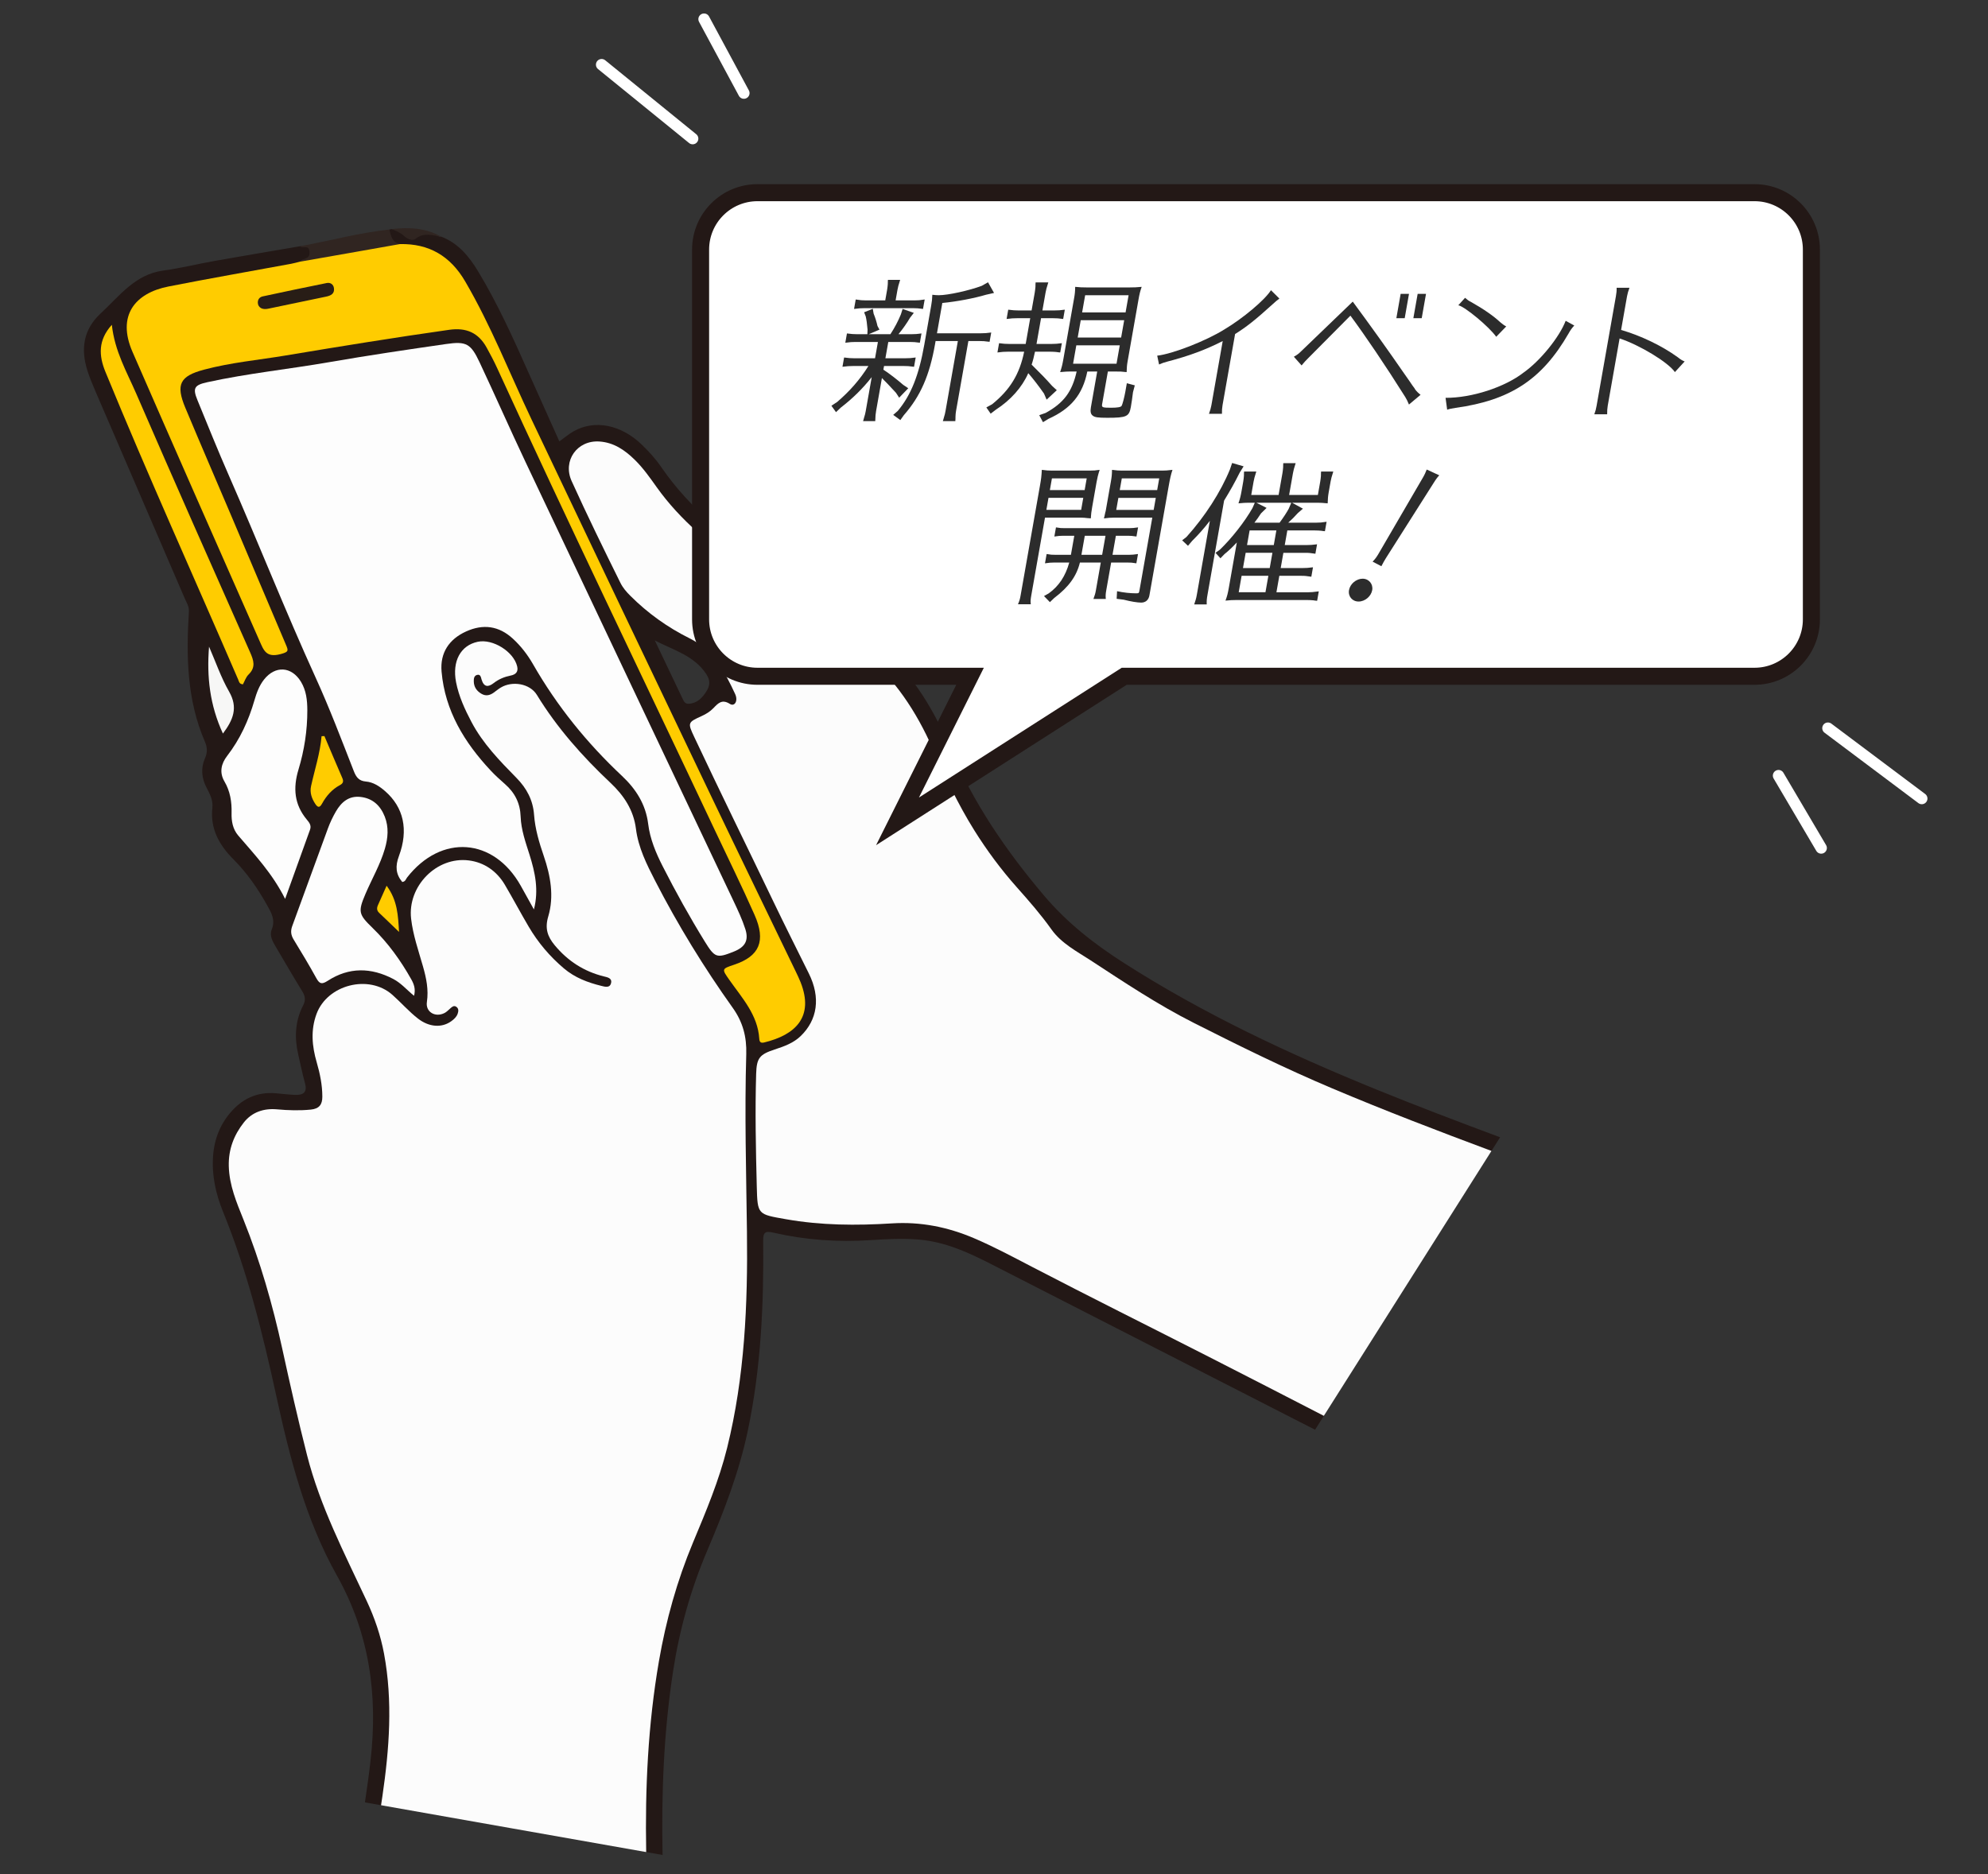
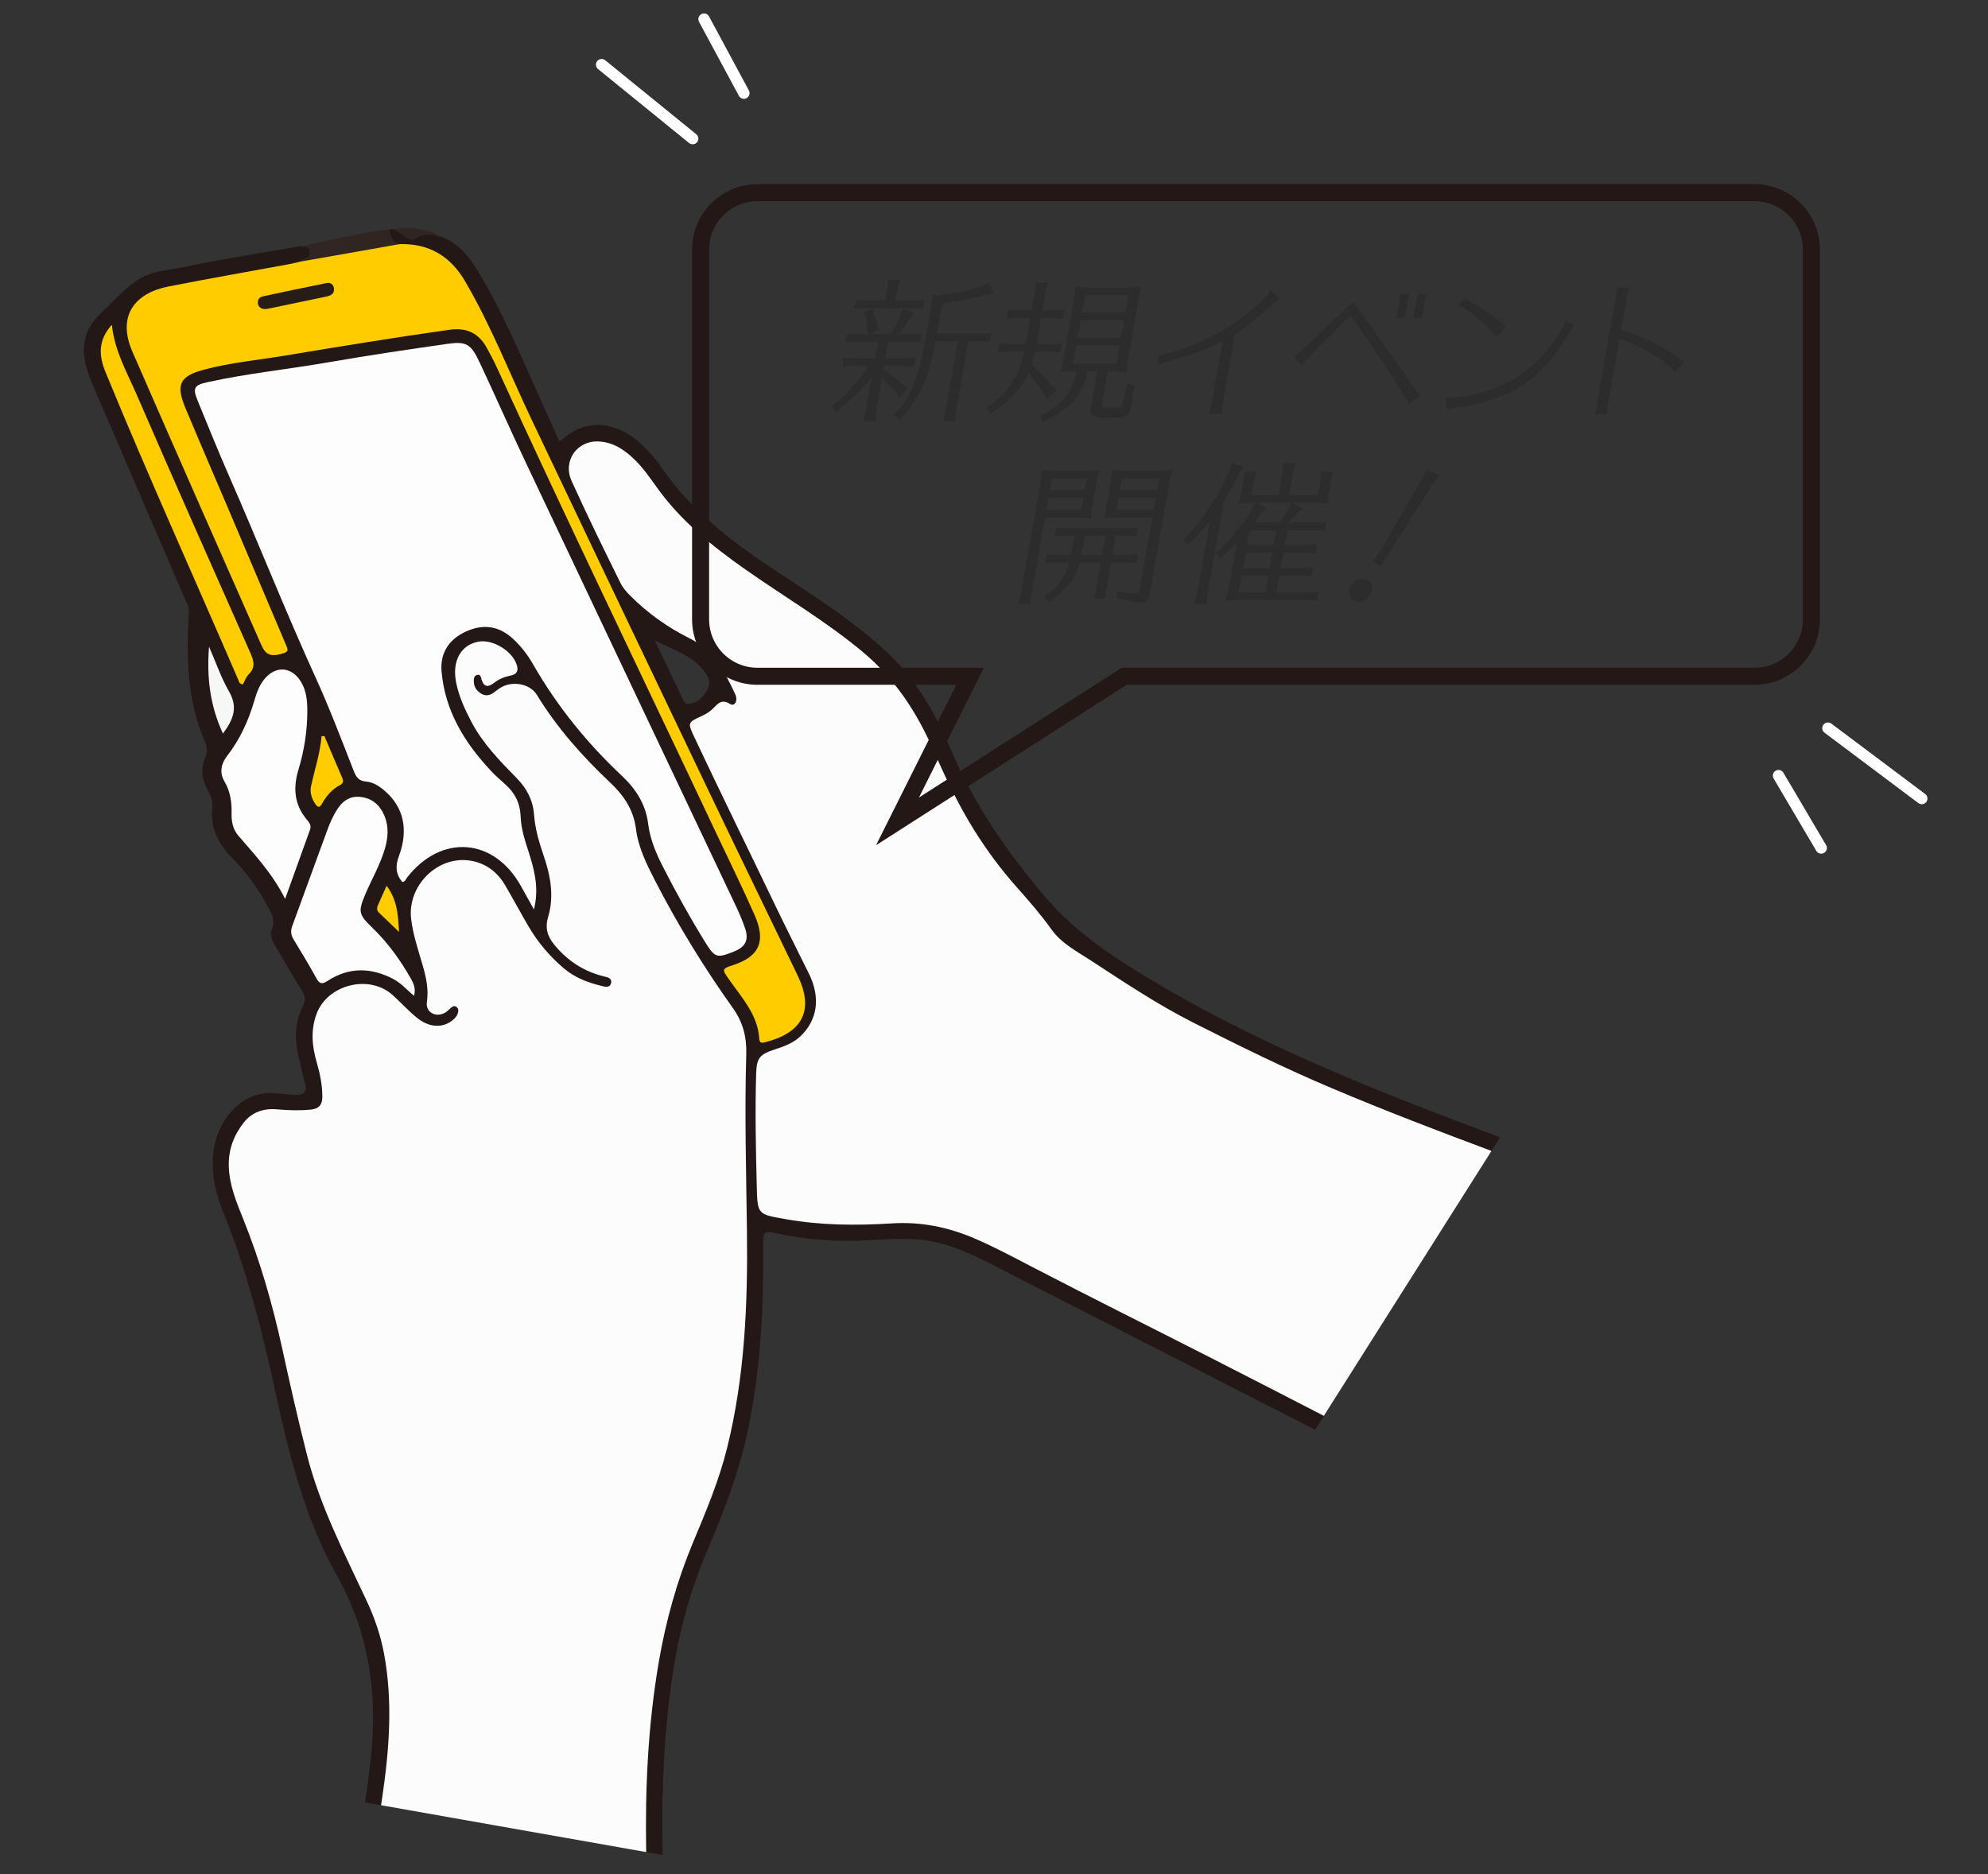
<svg xmlns="http://www.w3.org/2000/svg" version="1.1" id="レイヤー_1" x="0px" y="0px" width="350px" height="330px" viewBox="0 0 350 330" enable-background="new 0 0 350 330" xml:space="preserve">
  <rect x="0" y="0" width="350" height="330" fill="#333333" stroke="none" />
  <g>
    <path fill="#231816" d="M106.669,78.403c2.931,0.854,4.966,2.904,6.698,5.266c2.855,3.893,5.839,7.644,9.517,10.833   c6.198,5.373,13.118,9.718,19.957,14.166c9.669,6.288,17.412,14.093,21.683,25.078c2.782,7.156,6.684,13.759,11.493,19.768   c2.446,3.057,5.273,5.82,7.586,8.967c1.436,1.955,3.037,3.534,4.997,4.915c10.442,7.36,21.546,13.563,33.054,19.058   c13.235,6.32,26.887,11.599,40.604,16.718l1.844-2.915c-7.272-2.712-14.529-5.464-21.719-8.39   c-15.392-6.263-30.401-13.288-44.435-22.259c-5.244-3.352-10.035-7.062-14.163-11.941c-6.711-7.932-12.44-16.316-16.481-25.886   c-2.795-6.621-6.419-12.702-11.854-17.6c-6.005-5.411-12.825-9.666-19.52-14.101c-7.439-4.928-14.387-10.366-19.512-17.832   c-0.975-1.42-2.156-2.729-3.399-3.928c-3.685-3.556-8.296-4.458-11.978-2.405c-0.868,0.484-1.636,1.147-2.563,1.807   c-1.811-4.037-3.583-7.956-5.331-11.886c-2.742-6.168-5.5-12.328-9.008-18.113c-1.589-2.621-3.498-4.931-6.492-6.064   c-0.813,0.101-1.352-0.911-2.126-0.648c-2.238,0.761-4.28-0.02-6.359-0.636c-0.064-0.019-0.088-0.029-0.096-0.033   c-0.015,0-0.039-0.001-0.091-0.006c-0.143,0.025-0.286,0.05-0.429,0.075c-0.567,1.574,0.254,2.372,1.611,2.866   c0.506,0.112,1.021,0.141,1.535,0.155c4.171,0.115,7.185,2.189,9.32,5.625c1.662,2.675,3.153,5.449,4.516,8.296   c4.165,8.697,7.882,17.597,12.069,26.284c7.394,15.346,14.718,30.725,22.072,46.09c4.44,9.277,8.917,18.537,13.362,27.812   c2.5,5.217,5.202,10.339,7.487,15.657c1.93,4.492,0.037,8.259-4.692,9.529c-0.817,0.219-1.634,0.338-1.797-0.755   c-0.538-3.602-2.767-6.312-4.763-9.137c-1.407-1.992-1.453-1.959,0.841-2.819c3.322-1.246,4.638-3.788,3.722-7.167   c-0.337-1.244-0.754-2.457-1.314-3.62c-3.208-6.661-6.275-13.388-9.459-20.06c-8.498-17.81-16.858-35.686-25.352-53.498   c-3.791-7.95-7.197-16.08-11.209-23.923c-1.956-3.824-3.564-4.549-7.775-4.035c-12.448,1.52-24.745,4.01-37.164,5.713   c-2.545,0.349-5.056,0.941-7.5,1.765c-1.959,0.661-2.763,1.877-2.615,3.943c0.07,0.973,0.33,1.894,0.721,2.786   c5.922,13.544,11.504,27.232,17.286,40.836c0.233,0.547,1.067,1.366,0.007,1.76c-0.868,0.323-2.035,0.798-2.693-0.54   c-0.227-0.462-0.436-0.932-0.648-1.4C41.33,102.043,36.744,91.422,32.07,80.84c-2.96-6.702-5.935-13.399-8.66-20.202   c-0.896-2.238-1.256-4.555,0.51-6.53c1.244-1.391,2.802-2.437,4.709-2.861c3.764-0.837,7.573-1.444,11.34-2.257   c4.33-0.935,8.757-1.386,13.027-2.606c1.02-0.473,2.191-0.815,1.838-2.368c-0.304-1.336-1.304-0.504-1.986-0.661   c-4.997,0.856-9.997,1.692-14.988,2.577c-3.037,0.538-6.042,1.294-9.094,1.704c-5.001,0.672-7.744,4.502-11.05,7.562   c-3.048,2.82-3.534,6.27-2.324,10.069c0.409,1.283,0.939,2.532,1.472,3.771c5.211,12.101,10.437,24.194,15.646,36.295   c0.325,0.754,0.803,1.45,0.747,2.353c-0.486,7.806-0.368,15.543,2.812,22.899c0.429,0.992,0.489,1.881,0.019,2.937   c-0.77,1.73-0.6,3.51,0.295,5.206c0.573,1.086,1.147,2.208,1.006,3.472c-0.418,3.73,1.212,6.61,3.717,9.12   c2.383,2.388,4.267,5.126,5.911,8.053c0.763,1.359,1.505,2.625,0.817,4.311c-0.443,1.085,0.192,2.131,0.752,3.084   c1.532,2.603,3.047,5.216,4.63,7.788c0.523,0.85,0.633,1.552,0.152,2.484c-1.419,2.746-1.552,5.66-0.865,8.636   c0.39,1.69,0.731,3.395,1.194,5.065c0.46,1.661-0.377,2.107-1.776,2.049c-1.154-0.048-2.303-0.204-3.456-0.294   c-3.031-0.236-5.549,0.842-7.582,3.056c-2.076,2.262-3.153,4.959-3.372,8.014c-0.245,3.413,0.488,6.687,1.753,9.794   c4.264,10.467,6.971,21.369,9.367,32.373c2.385,10.954,5.153,21.837,10.682,31.686c5.762,10.261,7.232,21.106,5.925,32.599   c-0.279,2.457-0.624,4.905-0.99,7.351l3.301,0.583c0.35-2.534,0.691-5.07,0.997-7.61c1.34-11.135,0.305-21.916-5.059-32.049   c-4.345-8.21-7.736-16.807-9.846-25.886c-3.287-14.143-6.113-28.414-11.797-41.89c-0.952-2.257-1.306-4.708-0.995-7.192   c0.562-4.498,3.537-7.603,7.339-7.524c2.238,0.046,4.462,0.113,6.708,0.041c1.976-0.063,2.315-0.87,2.367-2.385   c0.053-1.552-0.176-3.073-0.532-4.582c-0.413-1.751-0.88-3.497-1.147-5.272c-0.58-3.858,1.229-7.419,4.468-9.046   c3.202-1.608,6.851-0.908,9.716,1.848c1.248,1.201,2.434,2.49,3.8,3.541c2.212,1.702,4.985,1.604,6.707-0.101   c0.836-0.828,1.758-1.854,0.708-2.981c-1.115-1.197-1.832-0.241-2.519,0.773c-0.596,0.88-1.586,0.807-2.448,0.412   c-0.909-0.416-0.51-1.213-0.306-1.855c0.433-1.365,0.123-2.678-0.216-3.98c-0.762-2.922-1.612-5.822-2.337-8.753   c-0.402-1.624-0.653-3.311-0.187-4.963c1.094-3.875,4.064-5.674,7.701-6.425c3.401-0.702,5.857,1.079,7.605,3.784   c2.23,3.451,3.94,7.221,6.373,10.555c2.908,3.984,6.58,6.84,11.517,7.819c0.891,0.177,1.916,0.314,2.197-0.903   c0.289-1.252-0.516-1.674-1.613-1.873c-4.243-0.772-7.294-3.32-9.784-6.675c-0.386-0.52-0.711-1.004-0.4-1.747   c1.267-3.034,0.985-6.143,0.433-9.288c-0.58-3.3-2.262-6.335-2.399-9.714c-0.14-3.459-1.659-6.111-4.185-8.351   c-2.073-1.839-3.889-3.936-5.412-6.25c-2.244-3.41-4.072-7.014-4.419-11.174c-0.165-1.981,0.611-3.514,2.443-4.419   c1.867-0.922,3.609-0.692,5.216,0.619c1.006,0.821,1.788,1.836,2.507,2.909c0.455,0.68,0.403,1.014-0.516,1.063   c-1.383,0.074-2.663,0.533-3.694,1.472c-1.075,0.979-1.347,0.626-1.301-0.637c0.025-0.691-0.222-1.319-1.043-1.357   c-0.9-0.042-1.251,0.584-1.295,1.36c-0.08,1.4,0.118,2.708,1.499,3.503c1.318,0.759,2.291,0.135,3.284-0.712   c2.415-2.058,4.834-1.679,6.602,0.954c0.895,1.334,1.829,2.641,2.754,3.955c3.312,4.702,7.509,8.608,11.465,12.732   c1.409,1.469,2.447,3.146,2.715,5.209c0.368,2.837,1.275,5.506,2.527,8.061c3.769,7.69,7.951,15.171,13.05,22.036   c3.14,4.228,4.229,8.549,4.113,13.764c-0.279,12.577,0.135,25.168,0.019,37.751c-0.133,14.376-2.131,28.449-8.074,41.713   c-5.132,11.453-7.78,23.495-8.881,35.942c-0.645,7.295-0.811,14.58-0.69,21.86l3.366,0.595   c-0.219-10.809,0.202-21.601,1.851-32.354c1.125-7.332,3.11-14.423,6.023-21.262c2.922-6.859,5.604-13.8,7.143-21.14   c2.308-11.007,2.814-22.153,2.695-33.347c-0.017-1.563,0.36-1.81,1.827-1.471c5.605,1.292,11.295,1.683,17.038,1.313   c2.821-0.182,5.643-0.337,8.471-0.108c5.541,0.449,10.294,3.044,15.105,5.506c18.238,9.335,36.483,18.656,54.724,27.987l1.778-2.81   c-18.763-9.603-37.519-19.22-56.242-28.901c-7.664-3.962-15.48-5.946-24.117-5.038c-5.912,0.621-11.794-0.185-17.595-1.517   c-1.133-0.26-1.588-0.65-1.59-1.875c-0.009-7.452-0.016-14.906-0.215-22.354c-0.062-2.303,0.815-3.269,2.922-3.907   c7.214-2.183,9.566-7.615,6.293-14.402c-5.332-11.056-10.729-22.08-16.099-33.117c-1.517-3.118-3.063-6.222-4.515-9.37   c-0.17-0.369-1.025-1.33,0.11-1.436c2.386-0.223,3.712-1.787,5.058-3.573c0.567,0.825,0.922,2.028,2.178,1.316   c1.161-0.658,0.932-1.693,0.509-2.71c-0.049-0.119-0.094-0.24-0.149-0.355c-2.141-4.495-4.756-8.526-9.643-10.548   c-1.351-0.559-2.607-1.408-3.803-2.268c-2.392-1.719-5.011-3.461-6.374-6.011c-3.33-6.228-6.203-12.7-9.262-19.072   c-0.28-0.583-0.426-1.113-0.255-1.823C101.208,79.083,103.74,77.549,106.669,78.403z M124.351,118.707   c0.722,1.109,0.657,2.006,0.043,2.988c-0.733,1.173-1.642,2.148-3.162,2.227c-0.538,0.028-0.781-0.307-0.989-0.746   c-1.644-3.471-3.302-6.936-4.956-10.403C118.558,114.472,122.217,115.433,124.351,118.707z" />
  </g>
  <g id="qITk0a_2_">
    <g>
      <path fill="#231816" d="M69.068,40.343C69.106,40.343,69.052,40.333,69.068,40.343L69.068,40.343z" />
      <path fill="#302521" d="M68.548,40.412c0.275,1.099,0.467,2.259,1.843,2.569c-1.26,1.296-3.017,0.838-4.522,1.171    c-3.758,0.832-7.544,1.57-11.344,2.21c-0.619,0.104-1.269,0.375-1.775-0.272c0.143-0.118,0.268-0.275,0.431-0.349    c0.639-0.289,1.404-0.25,1.304-1.432c-0.116-1.364-1.249-0.404-1.637-0.954C58.086,42.398,63.238,40.986,68.548,40.412z" />
      <path fill="#302521" d="M77.649,41.66c-1.51-0.187-2.996-0.812-4.472,0.38c-0.581,0.469-1.537,0.006-2.092-0.525    c-0.621-0.593-1.372-0.849-2.108-1.179C71.988,39.987,74.925,40.125,77.649,41.66z" />
      <path fill="#FDFDFD" d="M93.999,160.136c-0.769-1.385-1.534-2.773-2.309-4.155c-4.76-8.49-14.014-9.166-20.02-1.468    c-0.221,0.284-0.29,0.734-0.853,0.785c-1.15-1.374-1.244-2.792-0.59-4.54c1.742-4.659,0.819-8.612-2.419-11.441    c-0.991-0.865-2.092-1.596-3.394-1.703c-1.259-0.104-1.725-0.811-2.126-1.836c-2.152-5.499-4.254-11.053-6.689-16.398    c-5.382-11.813-10.137-23.883-15.353-35.76c-1.911-4.353-3.68-8.768-5.486-13.167c-0.869-2.116-0.553-2.651,1.742-3.153    c7.101-1.555,14.338-2.291,21.492-3.535c6.834-1.188,13.701-2.199,20.568-3.191c3.539-0.511,4.326-0.063,5.865,3.208    c2.735,5.813,5.318,11.697,8.064,17.504c12.198,25.791,24.434,51.563,36.642,77.349c0.768,1.623,1.543,3.262,2.088,4.966    c0.639,1.998-0.046,3.159-1.997,3.946c-3.039,1.226-3.371,1.111-5.13-1.738c-2.668-4.321-5.127-8.759-7.431-13.284    c-1.202-2.362-2.224-4.805-2.548-7.444c-0.425-3.454-2.16-6.153-4.607-8.449c-6.182-5.799-11.449-12.313-15.667-19.674    c-0.962-1.679-2.142-3.212-3.575-4.521c-2.449-2.238-5.209-2.608-8.213-1.244c-2.981,1.354-4.602,3.747-4.312,7.068    c0.603,6.904,4.028,12.485,8.654,17.427c0.789,0.843,1.651,1.622,2.52,2.385c1.734,1.521,2.666,3.371,2.747,5.717    c0.081,2.331,0.876,4.532,1.572,6.739C94.203,153.611,94.886,156.726,93.999,160.136z" />
      <path fill="#FFCC00" d="M52.75,46.09c3.315-0.582,6.629-1.163,9.944-1.747c2.566-0.452,5.131-0.907,7.697-1.361    c5.143-0.12,8.895,2.105,11.493,6.546c4.558,7.791,7.83,16.189,11.687,24.312c10.501,22.117,21.049,44.211,31.608,66.299    c4.933,10.319,9.936,20.605,14.905,30.908c0.307,0.637,0.615,1.275,0.874,1.932c2.383,6.057-0.879,9.247-6.428,10.584    c-0.649,0.156-0.822-0.143-0.855-0.663c-0.269-4.195-3.003-7.137-5.248-10.326c-1.385-1.967-1.393-1.962,0.847-2.714    c4.431-1.488,5.608-4.156,3.569-8.766c-2.235-5.053-4.683-10.012-7.039-15.011c-12.769-27.086-25.82-54.04-38.279-81.273    c-0.561-1.226-1.194-2.421-1.847-3.601c-1.441-2.608-3.565-3.565-6.588-3.137c-9.609,1.362-19.186,2.917-28.756,4.516    c-4.814,0.805-9.692,1.242-14.427,2.506c-4.225,1.128-4.998,2.595-3.29,6.687c2.674,6.404,5.437,12.77,8.149,19.158    c3.188,7.511,6.353,15.033,9.552,22.539c0.465,1.09,0.557,1.313-0.949,1.706c-2.528,0.66-2.949-0.681-3.706-2.397    C38.19,95.857,30.728,78.923,23.328,61.96c-2.783-6.378,0.43-10.35,6.327-11.511c7.186-1.414,14.403-2.67,21.605-4.001    C51.761,46.356,52.253,46.21,52.75,46.09z" />
      <path fill="#FDFDFD" d="M50.199,158.279c-2.25-4.485-5.335-7.75-8.251-11.148c-0.969-1.13-1.215-2.528-1.178-3.976    c0.05-1.961-0.241-3.828-1.256-5.557c-0.934-1.593-0.567-3.145,0.48-4.499c2.276-2.945,3.774-6.241,4.805-9.795    c0.373-1.285,0.832-2.569,1.69-3.654c1.966-2.487,4.837-2.327,6.492,0.389c0.936,1.536,1.121,3.257,1.127,5.01    c0.011,3.561-0.532,7.066-1.554,10.445c-0.992,3.282-0.747,6.187,1.486,8.853c0.41,0.489,0.814,0.998,0.548,1.735    C53.175,149.988,51.775,153.897,50.199,158.279z" />
      <path fill="#FDFDFD" d="M72.895,175.343c-1.291-1.048-2.275-2.238-3.657-2.96c-3.914-2.045-7.781-2.108-11.515,0.303    c-1.043,0.673-1.452,0.605-2.032-0.45c-1.268-2.307-2.632-4.562-4.002-6.811c-0.476-0.782-0.556-1.5-0.238-2.365    c2.109-5.726,4.171-11.469,6.283-17.194c0.376-1.02,0.847-2.019,1.392-2.959c0.956-1.649,2.269-2.818,4.354-2.58    c2.138,0.245,3.49,1.524,4.255,3.453c0.743,1.876,0.575,3.784,0.023,5.675c-0.815,2.792-2.289,5.304-3.422,7.961    c-1.343,3.148-1.194,3.601,1.261,5.984c2.732,2.652,4.948,5.732,6.813,9.051C72.872,173.273,73.209,174.172,72.895,175.343z" />
      <path fill="#FFCC00" d="M19.689,57.193c0.506,4.657,2.643,8.313,4.293,12.114c6.601,15.214,13.314,30.38,20.043,45.537    c0.647,1.458,1.043,2.655-0.268,3.933c-0.47,0.459-0.687,1.178-0.989,1.724c-0.671-0.052-0.696-0.521-0.835-0.843    c-7.788-18.062-15.909-35.981-23.373-54.182C17.382,62.601,17.25,59.907,19.689,57.193z" />
      <path fill="#FFCC00" d="M57.115,129.613c1.049,2.467,2.085,4.939,3.156,7.396c0.261,0.598,0.122,0.946-0.432,1.241    c-1.404,0.748-2.398,1.906-3.154,3.279c-0.429,0.778-0.773,0.652-1.206-0.019c-0.618-0.958-0.964-1.971-0.715-3.097    c0.644-2.921,1.591-5.77,1.85-8.782C56.78,129.626,56.947,129.62,57.115,129.613z" />
      <path fill="#F7F7F6" d="M39.247,129.167c-2.31-4.993-2.87-10.021-2.443-15.301c1.159,2.652,2.102,5.428,3.535,7.923    C41.946,124.586,41.067,126.75,39.247,129.167z" />
      <path fill="#FFCC00" d="M68.064,155.962c1.929,2.584,2.019,5.257,2.189,8.137c-1.248-1.201-2.363-2.289-3.497-3.358    c-0.451-0.425-0.437-0.876-0.204-1.389C67.024,158.311,67.485,157.264,68.064,155.962z" />
      <path fill="#281D16" d="M45.952,54.257c-0.347-0.22-0.549-0.523-0.561-0.944c-0.018-0.609,0.326-1.008,0.858-1.123    c3.754-0.81,7.512-1.601,11.278-2.356c0.631-0.126,1.17,0.226,1.266,0.896c0.143,1-0.563,1.33-1.377,1.5    c-3.384,0.708-6.769,1.41-10.153,2.118C46.814,54.442,46.377,54.473,45.952,54.257z" />
    </g>
  </g>
  <path fill-rule="evenodd" clip-rule="evenodd" fill="none" stroke="#FFFFFF" stroke-width="2" stroke-linecap="round" stroke-miterlimit="10" d="  M338.34,140.61l-16.521-12.394" />
  <path fill-rule="evenodd" clip-rule="evenodd" fill="none" stroke="#FFFFFF" stroke-width="2" stroke-linecap="round" stroke-miterlimit="10" d="  M320.632,149.317l-7.512-12.742" />
  <path fill-rule="evenodd" clip-rule="evenodd" fill="none" stroke="#FFFFFF" stroke-width="2" stroke-linecap="round" stroke-miterlimit="10" d="  M105.919,11.386l16.029,13.024" />
  <path fill-rule="evenodd" clip-rule="evenodd" fill="none" stroke="#FFFFFF" stroke-width="2" stroke-linecap="round" stroke-miterlimit="10" d="  M123.951,3.372l7.013,13.023" />
  <g>
    <path fill="#FCFCFC" d="M234.532,191.64c-8.295-3.504-16.351-7.478-24.371-11.533c-6.311-3.19-12.206-7.121-18.118-10.983   c-2.447-1.599-5.179-3.007-6.919-5.456c-1.871-2.633-3.977-5.04-6.114-7.443c-2.78-3.126-5.264-6.477-7.488-10.033   c-2.875-4.599-5.164-9.485-7.341-14.429c-2.862-6.502-6.683-12.263-12.191-16.884c-6.522-5.472-13.86-9.757-20.793-14.63   c-5.86-4.118-11.402-8.581-15.608-14.5c-1.188-1.671-2.375-3.36-3.859-4.809c-1.746-1.703-3.66-3.024-6.197-3.198   c-3.924-0.269-6.515,3.389-4.893,6.967c2.734,6.032,5.644,11.981,8.583,17.915c0.436,0.881,1.052,1.589,1.743,2.279   c3.076,3.073,6.549,5.563,10.447,7.501c4.123,2.049,6.191,5.859,8.012,9.804c0.569,1.232-0.114,2.26-0.919,1.743   c-1.407-0.901-2.093-0.104-2.916,0.748c-0.586,0.606-1.298,1.043-2.069,1.392c-2.45,1.107-2.472,1.179-1.3,3.673   c4.568,9.718,9.315,19.35,13.958,29.032c2.029,4.231,4.143,8.423,6.226,12.629c2.099,4.237,1.513,8.153-1.44,11.006   c-1.29,1.247-2.922,1.821-4.582,2.366c-2.661,0.873-3.177,1.511-3.26,4.286c-0.198,6.62-0.056,13.241,0.111,19.86   c0.126,4.975,0.163,4.862,5.131,5.74c6.196,1.094,12.409,1.131,18.646,0.737c5.044-0.319,9.801,0.621,14.462,2.608   c3.498,1.491,6.845,3.29,10.188,5.027c10.316,5.363,20.723,10.54,31.08,15.818c6.786,3.458,13.558,6.945,20.328,10.435   l29.511-46.646C253.171,199.148,243.792,195.552,234.532,191.64z" />
  </g>
  <g>
    <g>
-       <path fill-rule="evenodd" clip-rule="evenodd" fill="#FFFFFF" d="M308.889,33.927H133.362c-5.533,0-10.018,4.485-10.018,10.018    v65.117c0,5.533,4.485,10.018,10.018,10.018h37.423l-12.773,25.546l39.915-25.546h110.961c5.533,0,10.018-4.485,10.018-10.018    V43.945C318.907,38.412,314.422,33.927,308.889,33.927z" />
-     </g>
+       </g>
    <g>
      <path fill="none" stroke="#231816" stroke-width="3" stroke-miterlimit="10" d="M308.889,33.927H133.362    c-5.533,0-10.018,4.485-10.018,10.018v65.117c0,5.533,4.485,10.018,10.018,10.018h37.423l-12.773,25.546l39.915-25.546h110.961    c5.533,0,10.018-4.485,10.018-10.018V43.945C318.907,38.412,314.422,33.927,308.889,33.927z" />
    </g>
  </g>
  <g>
    <path fill="#2C2C2C" d="M155.882,63.082h3.538c0.653,0,1.013-0.027,1.793-0.134l-0.288,1.635l-0.268-0.027   c-0.585-0.08-0.825-0.107-1.479-0.107h-3.538l-0.113,0.644c1.146,0.75,2.342,1.689,3.501,2.68l0.876,0.59l-1.6,1.663l-0.557-0.858   c-1.211-1.313-1.878-2.011-2.48-2.6l-1.026,5.817c-0.104,0.589-0.096,0.696-0.148,1.77h-2.15l0.05-0.135l0.149-0.536   c0.116-0.349,0.2-0.67,0.275-1.099l1.055-5.978c-1.611,2.037-3.293,3.699-5.438,5.361l-0.849,0.804l-0.81-1.126l1.017-0.67   c2.215-1.903,3.983-3.914,5.498-6.327h-2.749c-0.653,0-0.931,0.027-1.82,0.134l0.288-1.635c0.825,0.106,1.175,0.134,1.773,0.134   h3.675l0.506-2.869h-3.92c-0.653,0-0.931,0.027-1.82,0.135l0.288-1.635c0.825,0.106,1.175,0.133,1.773,0.133h1.824l0.032-0.804   c-0.102-1.126-0.183-1.743-0.324-2.332l-0.28-0.725l1.524-0.616l0.147,0.858c0.304,0.75,0.513,1.42,0.679,2.171l0.35,0.644   l-1.884,0.804h3.812c0.747-1.153,1.358-2.305,1.839-3.485l0.307-0.965l1.973,0.696l-0.668,0.858   c-0.473,0.831-1.275,1.984-2.035,2.896h2.26c0.653,0,1.012-0.027,1.793-0.133l-0.288,1.635c-0.853-0.108-1.038-0.135-1.746-0.135   h-3.811L155.882,63.082z M156.18,51.045c0.062-0.348,0.092-0.67,0.121-0.992l0.012-0.537l0.017-0.24h2.15   c-0.316,1.019-0.376,1.206-0.476,1.769l-0.326,1.85h3.32c0.653,0,0.958-0.027,1.799-0.161l-0.294,1.663   c-0.906-0.108-1.037-0.135-1.745-0.135h-8.547c-0.681,0-0.958,0.027-1.849,0.135l0.294-1.663c0.847,0.134,1.141,0.161,1.795,0.161   h3.402L156.18,51.045z M164.624,60.589c-0.979,5.549-2.568,9.168-5.501,12.519l-0.613,0.858l-1.256-0.911l0.804-0.697   c2.312-2.761,3.715-6.247,4.675-11.689l1.205-6.836c0.165-0.938,0.152-1.019,0.204-1.93c0.453,0.054,0.775,0.081,1.129,0.081   c1.634,0,5.4-0.831,7.589-1.662l1.088-0.617l1.058,1.876l-1.418,0.321c-2.068,0.616-5.139,1.207-7.687,1.447l-0.94,5.336h7.731   c0.653,0,1.012-0.027,1.82-0.135l-0.288,1.636l-0.268-0.027c-0.612-0.081-0.853-0.108-1.506-0.108h-1.96l-2.175,12.333   c-0.065,0.375-0.076,0.589-0.094,0.991l-0.002,0.322l-0.025,0.456h-2.205l0.051-0.135l0.149-0.536   c0.116-0.349,0.199-0.67,0.274-1.099l2.175-12.333h-3.92L164.624,60.589z" />
    <path fill="#2C2C2C" d="M182.485,60.562h2.641c0.626,0,1.04-0.027,1.82-0.134l-0.288,1.635l-0.295-0.027l-0.372-0.054   c-0.295-0.027-0.644-0.054-1.106-0.054h-2.668c-0.173,0.832-0.364,1.609-0.592,2.279c1.532,1.501,2.523,2.52,3.612,3.752   l0.82,0.751l-1.791,1.662l-0.464-1.072c-0.979-1.394-1.864-2.546-2.769-3.592c-1.094,2.493-3.097,4.745-5.708,6.434l-0.912,0.697   l-0.759-1.099l1.024-0.563c3.144-2.547,4.824-5.281,5.632-9.249h-2.886c-0.652,0-0.957,0.027-1.819,0.135l0.288-1.635   c0.771,0.107,1.174,0.134,1.772,0.134h2.913l0.799-4.531h-2.313c-0.681,0-0.958,0.027-1.848,0.134l0.288-1.635   c0.825,0.106,1.201,0.134,1.801,0.134h2.313l0.553-3.136c0.066-0.375,0.091-0.67,0.125-1.019l0.009-0.51l0.021-0.269h2.232   c-0.326,1.073-0.382,1.234-0.481,1.797l-0.553,3.136h2.124c0.681,0,0.984-0.027,1.819-0.134l-0.288,1.635   c-0.906-0.106-1.038-0.134-1.772-0.134h-2.124L182.485,60.562z M191.429,65.414c-0.827,4.075-2.868,6.542-6.833,8.337l-0.975,0.59   l-0.653-1.234l1.132-0.402c3.166-1.743,4.659-3.726,5.451-7.292h-0.681h-0.436c-0.626,0-0.821,0.027-1.788,0.108   c0.302-0.939,0.385-1.26,0.574-2.333l1.829-10.375l0.052-0.295c0.133-0.75,0.177-1.152,0.191-2.01   c0.83,0.08,1.152,0.106,2.187,0.106h7.241c1.007,0,1.42-0.027,2.278-0.106c-0.288,0.858-0.382,1.233-0.57,2.305L198.6,63.19   l-0.053,0.294l-0.032,0.188c-0.109,0.617-0.14,1.099-0.163,1.851c-0.934-0.108-1.043-0.108-2.24-0.108h-1.062l-1.017,5.764   c-0.1,0.563,0.082,0.616,1.579,0.616c1.144,0,1.706-0.106,1.854-0.321c0.146-0.215,0.492-1.555,0.657-2.493l0.265-1.501   l1.403,0.375l-0.32,1.206c-0.089,0.805-0.278,2.038-0.378,2.601c-0.298,1.688-0.744,1.903-4.146,1.903   c-1.661,0-2.218-0.08-2.597-0.402c-0.334-0.268-0.417-0.723-0.285-1.474l1.106-6.273H191.429z M189.493,60.804l-0.571,3.244h7.649   l0.571-3.244H189.493z M197.922,56.38h-7.649l-0.539,3.057h7.649L197.922,56.38z M198.698,51.984h-7.649l-0.534,3.03h7.649   L198.698,51.984z" />
    <path fill="#2C2C2C" d="M203.734,62.626c2.692-0.294,8.599-2.601,11.812-4.61c3.252-1.93,7.15-5.201,8.216-6.917l1.481,1.475   c-0.47,0.348-0.598,0.456-1.183,0.992c-3.013,2.734-4.564,3.967-6.615,5.254l-2.213,12.546c-0.075,0.429-0.115,0.965-0.101,1.502   h-2.287c0.214-0.59,0.338-0.992,0.428-1.502l1.995-11.313c-2.932,1.501-5.849,2.601-9.757,3.619   c-0.628,0.162-0.892,0.269-1.451,0.51L203.734,62.626z" />
    <path fill="#2C2C2C" d="M227.792,62.814c0.574-0.321,0.856-0.536,1.286-0.964l9.082-8.739c3.033,4.101,6.353,8.739,8.822,12.331   l1.239,1.77c0.257,0.402,0.539,0.804,0.827,1.179l0.062,0.108l0.041,0.081c0.265,0.348,0.589,0.669,0.95,0.938l-2.045,1.716   c-0.291-0.67-0.366-0.858-0.661-1.34c-3.487-5.549-7.029-10.776-9.645-14.315l-7.48,7.533c-0.461,0.456-0.599,0.616-1.116,1.233   L227.792,62.814z M248.063,51.742l-0.756,4.289h-1.47l0.757-4.289H248.063z M251.059,51.742l-0.757,4.289h-1.471l0.757-4.289   H251.059z" />
    <path fill="#2C2C2C" d="M254.499,70.052c4.623,0.026,10.457-1.877,13.774-4.477c2.891-2.038,6.264-6.193,7.373-9.088l1.515,0.831   c-0.439,0.482-0.655,0.777-1.014,1.42c-4.662,8.07-10.236,11.743-19.892,13.083c-0.699,0.107-1.122,0.188-1.473,0.322   L254.499,70.052z M263.417,59.302c-1.217-1.743-5.537-5.334-6.671-5.549l1.186-1.313c0.329,0.294,0.641,0.536,0.993,0.697   c2.205,1.233,4.024,2.493,5.191,3.592c0.307,0.269,0.74,0.59,1.066,0.75L263.417,59.302z" />
    <path fill="#2C2C2C" d="M280.692,72.947c0.212-0.589,0.296-0.912,0.4-1.501l3.398-19.275c0.104-0.589,0.143-0.965,0.129-1.501h2.26   c-0.204,0.536-0.354,1.072-0.429,1.501l-1.045,5.924c3.495,1.02,7.186,2.788,9.962,4.799c0.523,0.429,0.921,0.643,1.229,0.75   l-1.719,1.877c-1.168-1.716-6.21-4.772-9.736-5.925l-2.089,11.849c-0.076,0.429-0.111,0.939-0.101,1.501H280.692z" />
    <path fill="#2C2C2C" d="M191.809,82.865c0.708,0,1.148-0.026,1.793-0.134c-0.296,0.912-0.418,1.447-0.541,2.145l-0.771,4.37   c-0.146,0.831-0.2,1.287-0.25,2.037l-0.214-0.027l-0.376-0.027c-0.454-0.053-0.693-0.08-1.103-0.08h-6.369l-2.406,13.645   c-0.137,0.778-0.162,1.072-0.093,1.609h-2.26c0.276-0.644,0.352-0.912,0.474-1.609l3.381-19.168c0.25-1.42,0.279-1.742,0.347-2.895   c0.771,0.107,1.201,0.134,1.801,0.134H191.809z M195.865,97.69h2.967c0.518,0,0.74-0.027,1.521-0.134l-0.288,1.635   c-0.875-0.134-0.929-0.134-1.474-0.134h-2.967l-0.855,4.852c-0.113,0.643-0.143,0.965-0.084,1.555h-2.178   c0.269-0.75,0.329-0.939,0.438-1.555l0.855-4.852h-3.675c-0.583,2.386-1.953,4.29-4.53,6.247l-0.754,0.723l-1.037-1.072   l0.848-0.482c1.779-1.287,2.93-3.029,3.596-5.416h-2.75c-0.544,0-0.738,0.027-1.521,0.134l0.288-1.635   c0.766,0.134,0.957,0.134,1.474,0.134h2.804l0.591-3.351h-1.986c-0.545,0-0.74,0.027-1.521,0.134l0.284-1.608   c0.766,0.133,0.956,0.133,1.474,0.133h11.46c0.517,0,0.767-0.027,1.521-0.133l-0.284,1.608c-0.771-0.107-0.93-0.134-1.474-0.134   h-2.15L195.865,97.69z M184.22,89.781h6.124l0.373-2.118h-6.123L184.22,89.781z M185.199,84.232l-0.364,2.064h6.125l0.363-2.064   H185.199z M190.984,94.339l-0.591,3.351h3.647l0.591-3.351H190.984z M204.604,82.865c0.626,0,0.902-0.026,1.819-0.134   c-0.287,0.858-0.428,1.501-0.673,2.895l-3.39,19.222c-0.142,0.804-0.686,1.26-1.447,1.26c-0.653,0-1.818-0.188-3.068-0.51   l-1.251-0.161l0.073-1.34c1.102,0.241,2.302,0.376,3.337,0.376c0.49,0,0.521-0.027,0.607-0.51l2.259-12.814h-6.806   c-0.49,0-0.984,0.027-1.711,0.134l0.094-0.375c0.155-0.725,0.16-0.751,0.215-0.912l0.132-0.75l0.771-4.37   c0.165-0.938,0.195-1.26,0.215-2.145c0.853,0.107,1.175,0.134,1.746,0.134H204.604z M203.485,87.664h-6.588l-0.373,2.118h6.588   L203.485,87.664z M197.502,84.232l-0.363,2.064h6.588l0.363-2.064H197.502z" />
    <path fill="#2C2C2C" d="M212.6,104.66c-0.146,0.831-0.172,1.125-0.148,1.77h-2.205c0.287-0.858,0.348-1.046,0.476-1.77   l2.283-12.949c-1.09,1.395-1.94,2.359-3.128,3.539l-0.724,0.858l-1.027-0.965l0.757-0.59c3.247-3.592,6.021-7.908,7.647-11.876   l0.394-1.152l2.02,0.589l-0.684,1.1c-0.925,1.849-1.637,3.109-2.749,4.933L212.6,104.66z M217.751,95.518   c-0.772,0.831-1.457,1.475-2.188,2.065l-0.699,0.723L214,97.341l0.78-0.563c2.064-1.983,4.381-4.932,5.727-7.318l0.411-0.938   h-0.626h-0.436c-0.626,0-0.876,0.027-1.816,0.107c0.303-0.938,0.387-1.26,0.576-2.333l0.264-1.501   c0.066-0.375,0.087-0.644,0.121-0.992l0.008-0.51l0.02-0.267h2.151c-0.326,1.072-0.382,1.233-0.476,1.769l-0.416,2.359h4.818   l0.676-3.833c0.062-0.348,0.091-0.67,0.121-0.991l0.013-0.537l0.015-0.24h2.178c-0.315,1.019-0.376,1.206-0.475,1.769l-0.676,3.833   h5.063l0.415-2.359c0.066-0.375,0.087-0.644,0.121-0.992l0.008-0.51l0.02-0.267h2.15c-0.325,1.072-0.381,1.233-0.475,1.769   l-0.266,1.501l-0.052,0.295l-0.033,0.188c-0.108,0.616-0.139,1.099-0.163,1.85c-0.91-0.08-1.15-0.107-1.776-0.107h-0.436h-4.057   l1.912,1.045l-0.899,0.777c-0.577,0.645-1.139,1.207-1.686,1.69h4.898c0.654,0,0.984-0.027,1.854-0.162l-0.294,1.663l-0.295-0.027   l-0.371-0.054c-0.295-0.027-0.671-0.054-1.134-0.054h-4.818l-0.454,2.573h3.839c0.652,0,1.012-0.027,1.847-0.133l-0.293,1.662   c-0.956-0.134-1.061-0.161-1.795-0.161h-3.839l-0.473,2.681h3.839c0.652,0,1.012-0.026,1.847-0.134l-0.293,1.662   c-0.956-0.134-1.061-0.161-1.795-0.161h-3.839l-0.511,2.896h5.635c0.599,0,0.686-0.027,1.826-0.162l-0.293,1.662l-0.296-0.026   l-0.371-0.054c-0.294-0.027-0.644-0.054-1.106-0.054h-12.086h-0.382c-0.68,0-1.093,0.027-1.897,0.107   c0.314-0.858,0.418-1.287,0.602-2.332L217.751,95.518z M218.594,101.389l-0.511,2.896h4.709l0.511-2.896H218.594z M218.835,100.022   h4.709l0.473-2.681h-4.709L218.835,100.022z M220.003,93.401l-0.454,2.573h4.709l0.454-2.573H220.003z M225.28,92.034   c0.715-0.966,1.237-1.77,1.601-2.44l0.462-1.072h-6.152l1.799,0.912l-0.986,0.965c-0.377,0.59-0.774,1.153-1.16,1.636H225.28z" />
    <path fill="#2C2C2C" d="M241.587,103.909c-0.193,1.099-1.28,2.011-2.396,2.011s-1.881-0.912-1.688-2.011   c0.194-1.1,1.28-2.01,2.396-2.01C240.989,101.899,241.777,102.837,241.587,103.909z M241.655,98.897   c0.365-0.376,0.607-0.67,0.952-1.234l7.886-13.537c0.308-0.51,0.538-1.046,0.691-1.448l2.216,1.019   c-0.224,0.188-0.655,0.777-0.999,1.34l-8.405,13.244c-0.262,0.402-0.468,0.804-0.795,1.42L241.655,98.897z" />
  </g>
  <g>
    <path fill="#FCFCFC" d="M116.009,292.506c1.24-7.185,3.188-14.16,5.999-20.894c2.278-5.456,4.582-10.912,6.008-16.668   c3.1-12.518,3.65-25.275,3.489-38.103c-0.13-10.412-0.429-20.826-0.121-31.237c0.089-3.027-0.595-5.633-2.369-8.122   c-5.081-7.128-9.656-14.58-13.662-22.369c-1.5-2.916-2.976-5.862-3.391-9.175c-0.414-3.313-2.134-5.88-4.486-8.094   c-4.938-4.648-9.415-9.691-12.958-15.489c-1.215-1.989-4.294-2.51-6.336-1.298c-0.444,0.264-0.836,0.599-1.254,0.898   c-0.681,0.488-1.389,0.659-2.158,0.213c-0.84-0.486-1.337-1.195-1.356-2.184c-0.009-0.457,0.035-0.975,0.538-1.132   c0.651-0.204,0.713,0.411,0.832,0.804c0.409,1.344,1.156,1.386,2.148,0.613c0.881-0.687,1.876-1.093,2.969-1.313   c0.859-0.173,1.392-0.616,1.149-1.627c-0.622-2.592-4.282-4.883-6.939-4.323c-3.012,0.635-4.538,3.411-3.817,7.124   c0.482,2.481,1.535,4.763,2.707,6.99c2.007,3.812,4.975,6.849,7.949,9.88c1.771,1.806,2.886,3.878,3.075,6.465   c0.182,2.507,0.897,4.891,1.718,7.287c1.173,3.424,1.839,7.074,0.782,10.615c-0.632,2.12-0.126,3.557,1.143,5.084   c2.296,2.762,5.142,4.609,8.63,5.473c0.618,0.153,1.457,0.29,1.296,1.121c-0.193,0.99-1.088,0.709-1.748,0.546   c-2.388-0.59-4.632-1.433-6.57-3.074c-2.487-2.108-4.539-4.535-6.188-7.332c-1.437-2.438-2.761-4.94-4.197-7.378   c-1.43-2.426-3.641-3.952-6.331-4.298c-5.721-0.737-10.837,4.572-10.183,10.255c0.334,2.9,1.302,5.633,2.093,8.412   c0.586,2.058,1.01,4.087,0.687,6.264c-0.258,1.744,1.457,2.757,3.085,1.945c0.41-0.205,0.711-0.545,1.051-0.839   c0.291-0.251,0.61-0.546,1.02-0.281c0.458,0.296,0.423,0.758,0.272,1.208c-0.192,0.574-0.619,0.965-1.09,1.314   c-1.687,1.246-3.939,1.09-5.895-0.424c-1.632-1.264-2.984-2.832-4.525-4.196c-4.127-3.656-11.434-1.796-13.345,3.362   c-1.062,2.865-0.794,5.697,0.027,8.521c0.578,1.99,0.99,3.991,0.992,6.067c0.001,1.356-0.532,2.111-2.019,2.262   c-2.001,0.203-3.979,0.135-5.967-0.043c-2.342-0.21-4.406,0.495-5.845,2.325c-1.74,2.213-2.712,4.737-2.638,7.674   c0.086,3.385,1.37,6.395,2.588,9.427c2.955,7.36,5.127,14.949,6.817,22.684c1.372,6.276,2.783,12.545,4.369,18.77   c2.301,9.034,6.575,17.275,10.495,25.655c1.396,2.985,2.459,6.066,3.064,9.314c1.565,8.404,0.93,16.782-0.293,25.143   c-0.075,0.515-0.156,1.03-0.233,1.544l46.679,8.248C113.561,314.889,114.08,303.679,116.009,292.506z" />
  </g>
  <g>
-     <path fill="#FF0000" d="M835.79-388.637v748.972H-64.082v-748.972H835.79 M845.79-398.637H-74.082v768.972H845.79V-398.637   L845.79-398.637z" />
-   </g>
+     </g>
</svg>